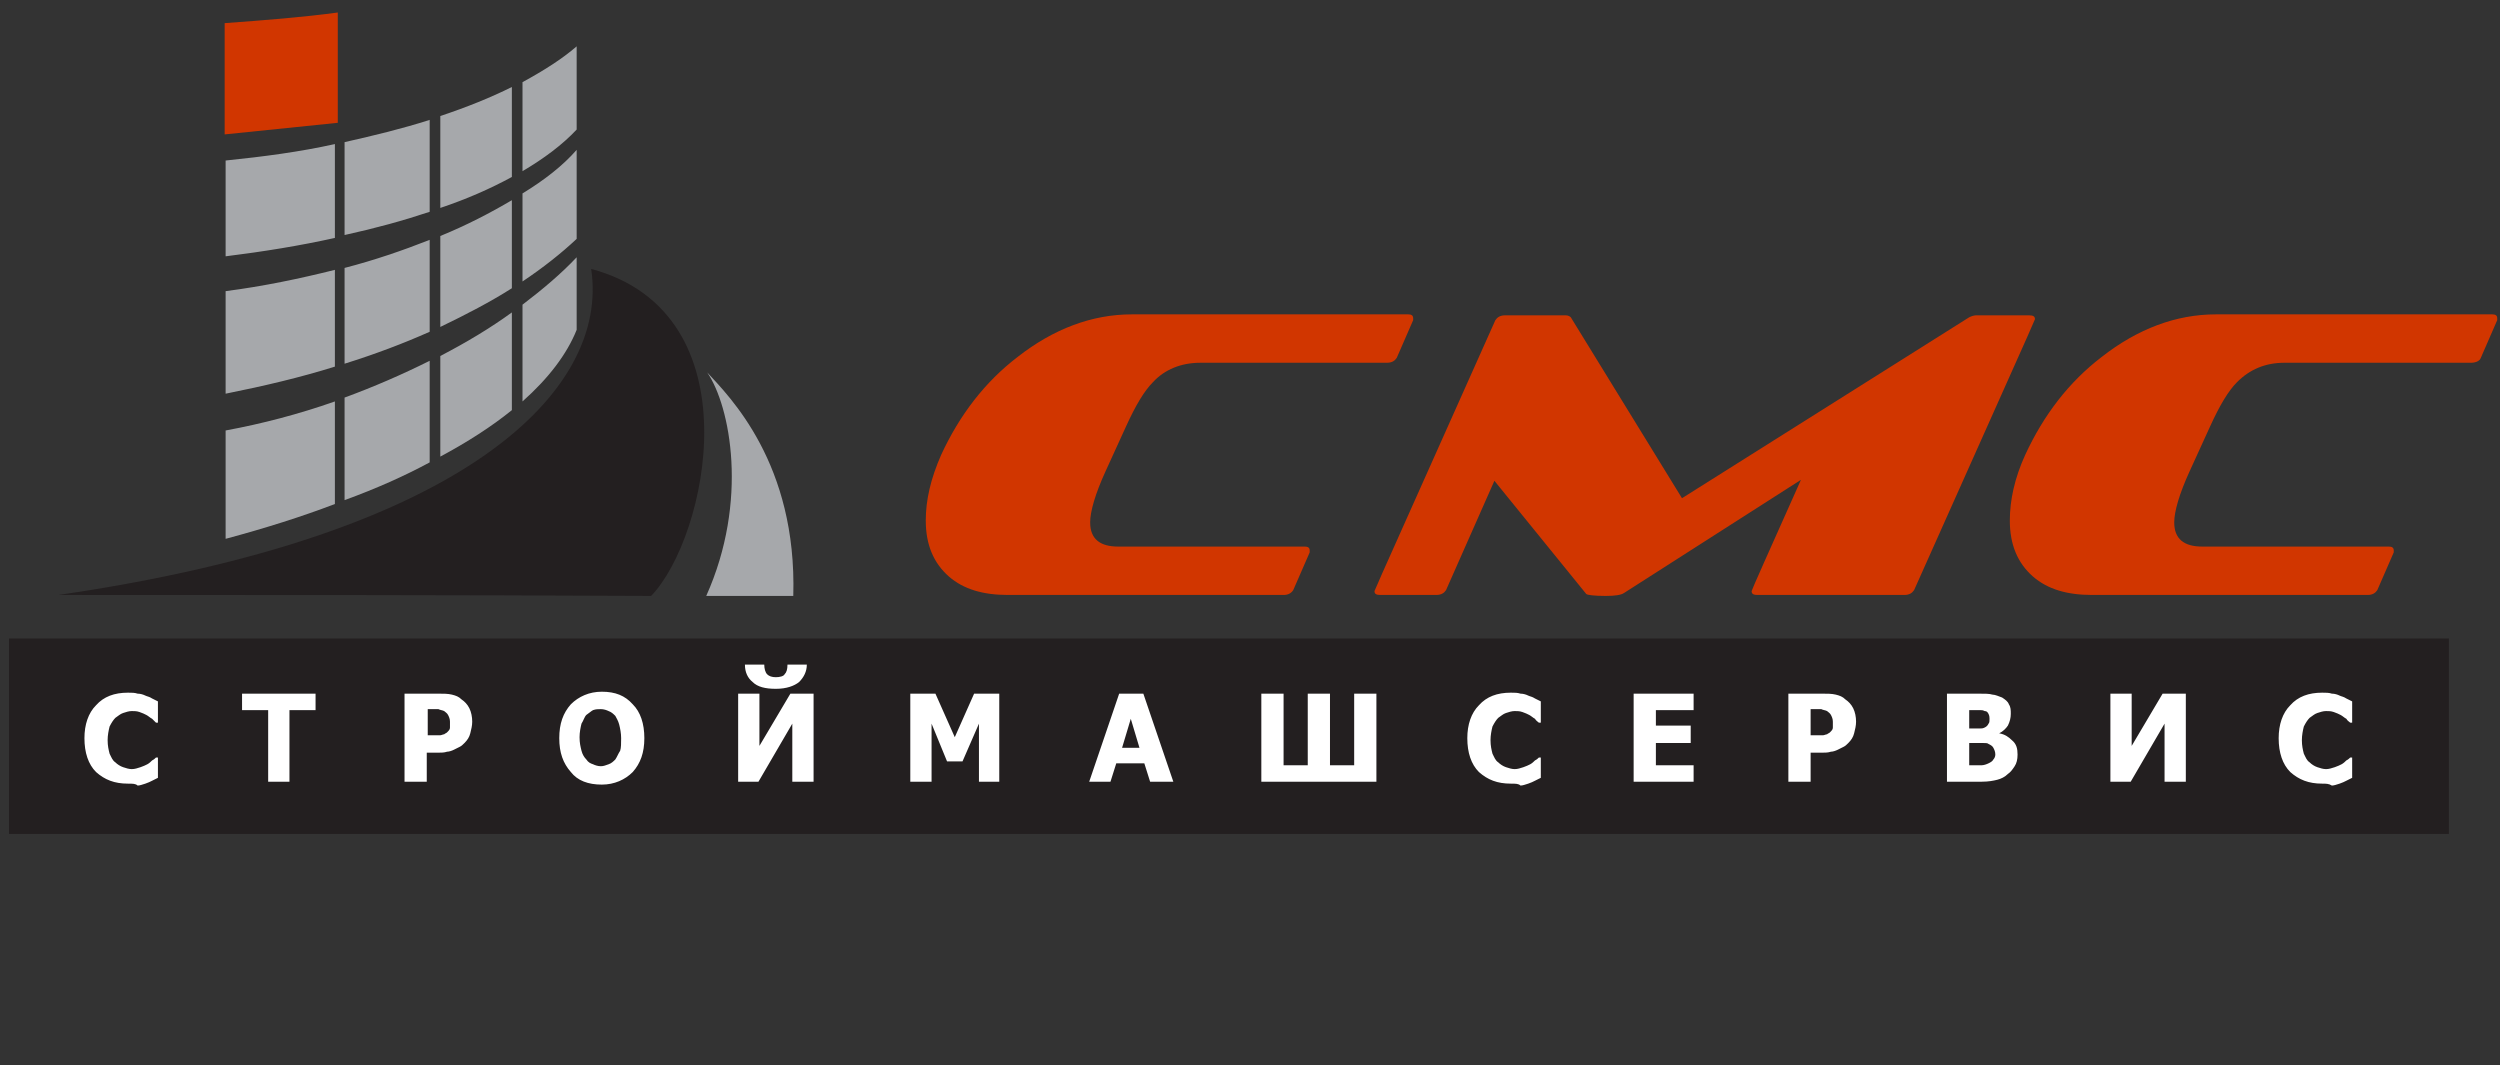
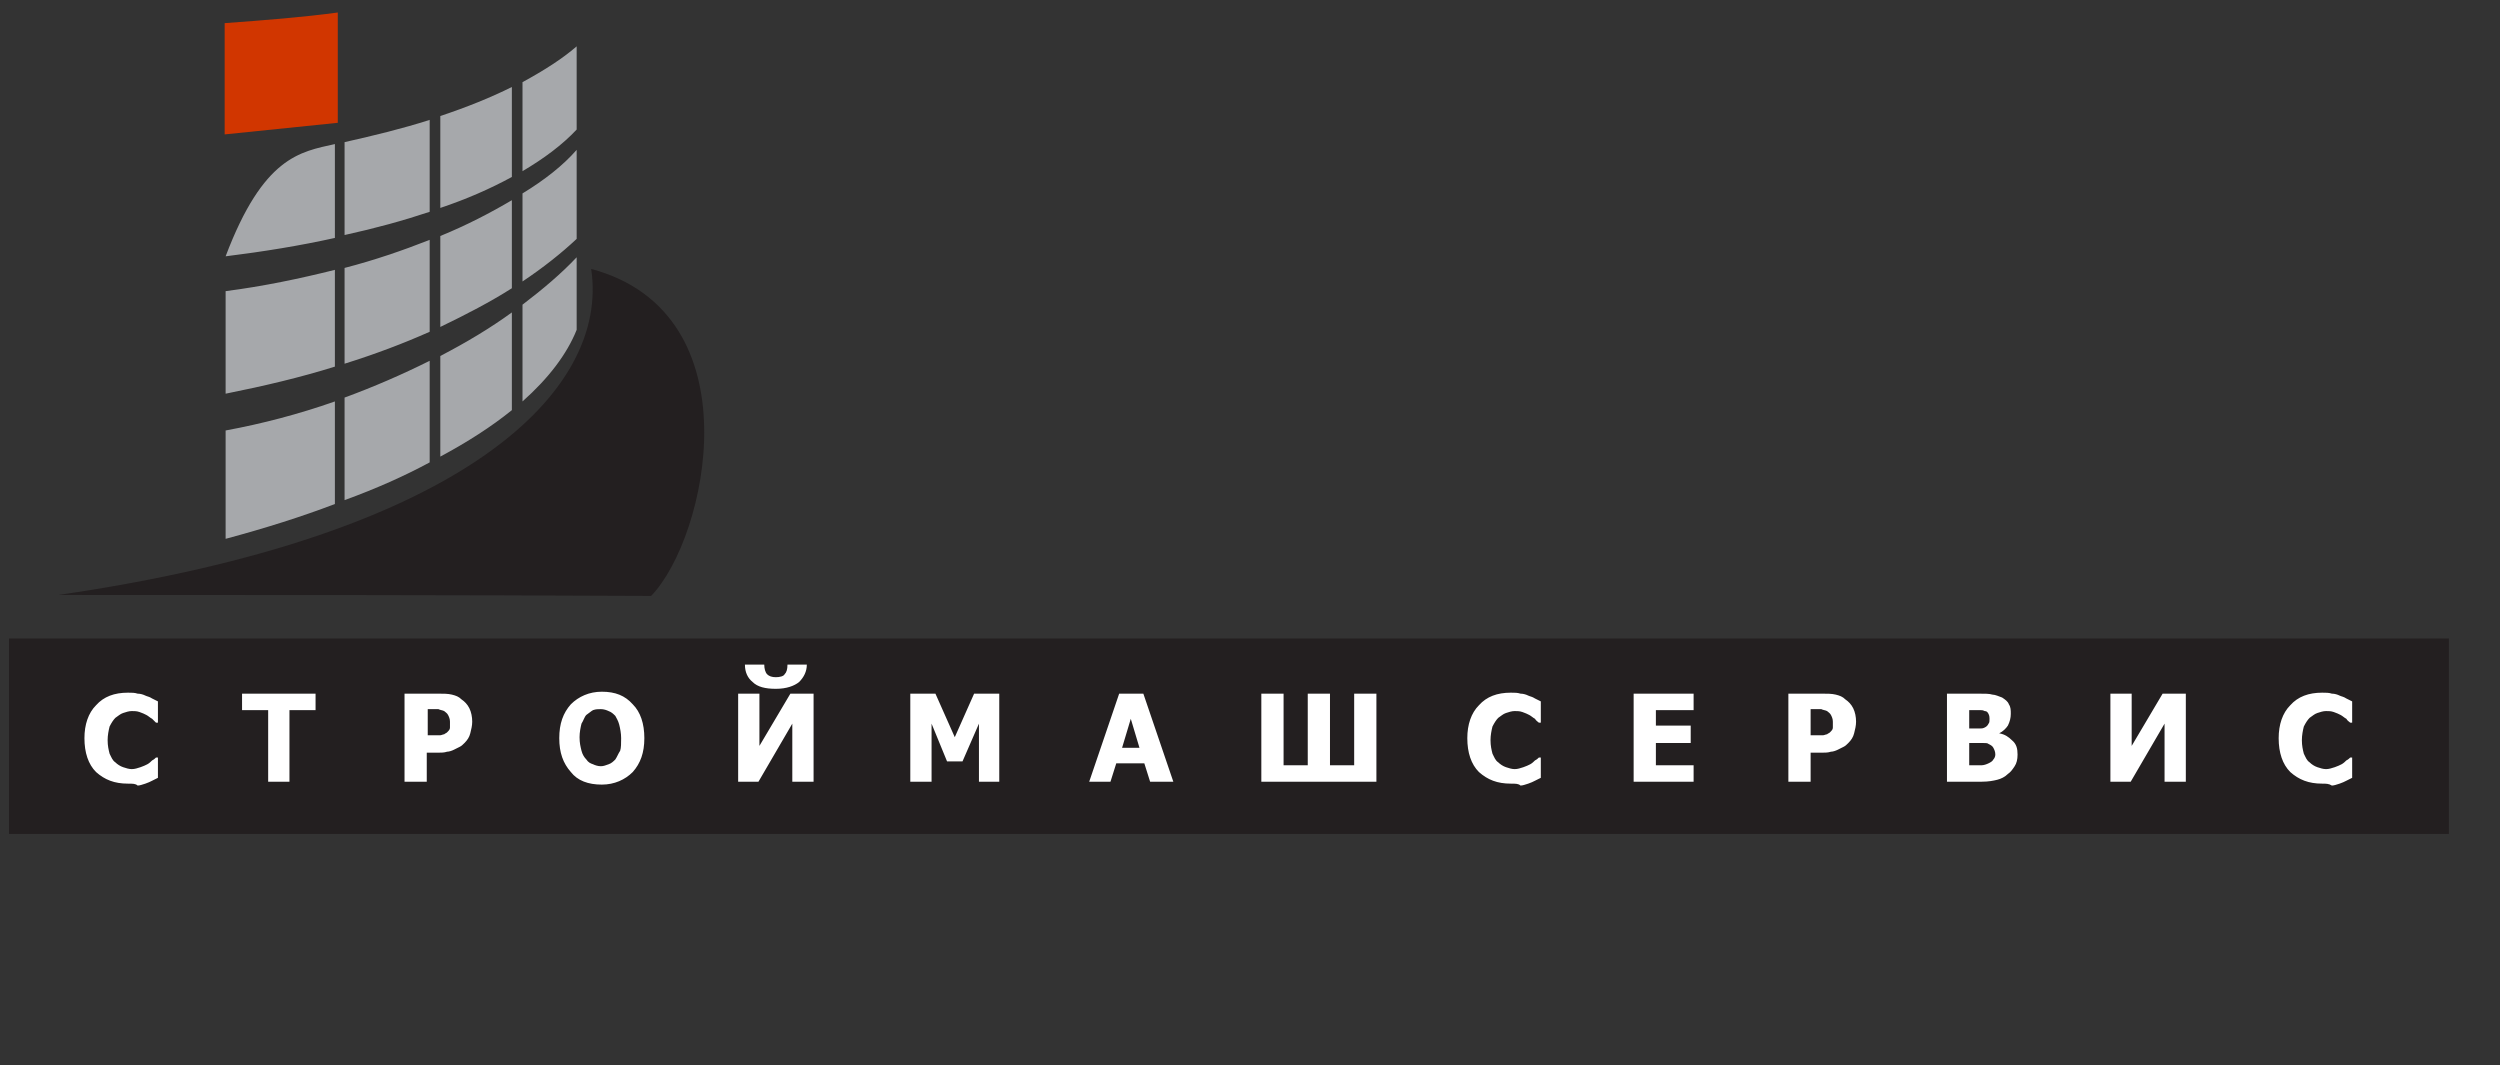
<svg xmlns="http://www.w3.org/2000/svg" width="169" height="72" viewBox="0 0 169 72" fill="none">
  <rect x="0" y="0" width="169" height="72" fill="#333333" stroke="none" />
  <g clip-path="url(#clip0_117_886)">
-     <path fill-rule="evenodd" clip-rule="evenodd" d="M160.052 40.219C160.379 40.219 160.575 40.088 160.706 39.892L161.817 37.341V37.211C161.817 37.014 161.687 36.949 161.491 36.949H148.874C147.632 36.949 146.978 36.426 146.978 35.314C146.978 34.594 147.305 33.417 148.024 31.847L149.397 28.839C150.05 27.399 150.639 26.419 151.227 25.83C152.077 24.98 153.123 24.522 154.43 24.522H167.047C167.374 24.522 167.636 24.391 167.701 24.195L168.812 21.644V21.513C168.812 21.317 168.682 21.251 168.485 21.251H149.789C147.109 21.251 144.494 22.233 142.075 24.129C139.852 25.83 138.152 28.054 136.91 30.735C136.191 32.305 135.864 33.809 135.864 35.183C135.864 36.818 136.387 38.061 137.433 38.977C138.414 39.827 139.722 40.219 141.421 40.219H160.052ZM128.739 40.219C129.066 40.219 129.262 40.088 129.393 39.892C134.819 27.727 137.564 21.644 137.564 21.578C137.564 21.382 137.433 21.317 137.172 21.317H133.576C133.446 21.317 133.249 21.382 133.119 21.448L113.703 33.679L106.185 21.448C106.12 21.382 105.989 21.317 105.858 21.317H101.74C101.413 21.317 101.217 21.448 101.086 21.644C95.66 33.809 92.915 39.892 92.915 39.958C92.915 40.154 93.045 40.219 93.307 40.219H97.099C97.425 40.219 97.621 40.088 97.752 39.892L101.021 32.501L107.231 40.154C107.297 40.219 107.754 40.285 108.539 40.285C109.192 40.285 109.585 40.219 109.781 40.088L121.744 32.436C119.521 37.407 118.41 39.892 118.41 39.958C118.41 40.154 118.541 40.219 118.802 40.219H128.739ZM86.77 40.219C87.097 40.219 87.293 40.088 87.423 39.892L88.535 37.341V37.211C88.535 37.014 88.404 36.949 88.208 36.949H75.591C74.349 36.949 73.695 36.426 73.695 35.314C73.695 34.594 74.022 33.417 74.741 31.847L76.114 28.839C76.768 27.399 77.356 26.419 77.944 25.83C78.729 24.98 79.84 24.522 81.148 24.522H93.764C94.091 24.522 94.287 24.391 94.418 24.195L95.53 21.644V21.513C95.53 21.317 95.399 21.251 95.203 21.251H76.506C73.826 21.251 71.211 22.233 68.792 24.129C66.569 25.83 64.87 28.054 63.628 30.735C62.909 32.37 62.582 33.809 62.582 35.183C62.582 36.818 63.105 38.061 64.151 38.977C65.131 39.827 66.439 40.219 68.138 40.219H86.77Z" fill="#D13600" />
    <path fill-rule="evenodd" clip-rule="evenodd" d="M0.608 43.162H165.544V56.374H0.608V43.162Z" fill="#231F20" />
    <path fill-rule="evenodd" clip-rule="evenodd" d="M22.835 8.301L15.187 9.086V1.564C17.867 1.368 20.416 1.172 22.835 0.845V8.301Z" fill="#D13600" />
    <path fill-rule="evenodd" clip-rule="evenodd" d="M3.942 40.219C31.464 36.229 41.205 26.419 39.963 18.177C51.141 21.186 47.807 36.36 44.016 40.285C30.68 40.219 17.278 40.219 3.942 40.219Z" fill="#231F20" />
-     <path fill-rule="evenodd" clip-rule="evenodd" d="M47.742 40.284C50.618 33.874 49.376 27.465 47.807 25.176C49.311 26.811 53.887 31.324 53.626 40.284H47.742Z" fill="#A6A8AB" />
    <path fill-rule="evenodd" clip-rule="evenodd" d="M156.98 52.974C156.065 52.974 155.411 52.712 154.822 52.189C154.299 51.666 154.038 50.881 154.038 49.9C154.038 48.984 154.299 48.199 154.822 47.676C155.345 47.087 156.065 46.825 156.98 46.825C157.241 46.825 157.437 46.825 157.634 46.891C157.83 46.891 158.026 46.956 158.157 47.022C158.287 47.087 158.418 47.087 158.614 47.218L159.006 47.414V48.853H158.876C158.81 48.788 158.679 48.722 158.614 48.591C158.483 48.526 158.353 48.395 158.222 48.33C158.091 48.264 157.96 48.199 157.764 48.134C157.568 48.068 157.437 48.068 157.241 48.068C157.045 48.068 156.849 48.134 156.653 48.199C156.457 48.264 156.326 48.395 156.13 48.526C155.999 48.657 155.868 48.853 155.738 49.115C155.672 49.376 155.607 49.703 155.607 50.03C155.607 50.423 155.672 50.684 155.738 50.946C155.868 51.208 155.934 51.404 156.13 51.535C156.261 51.666 156.457 51.796 156.653 51.862C156.849 51.927 157.045 51.992 157.241 51.992C157.437 51.992 157.634 51.927 157.83 51.862C158.026 51.796 158.157 51.731 158.287 51.666C158.418 51.6 158.549 51.469 158.614 51.404C158.745 51.339 158.81 51.273 158.876 51.208H159.006V52.581L158.614 52.777C158.483 52.843 158.353 52.908 158.157 52.974C157.96 53.039 157.764 53.104 157.634 53.104C157.437 52.974 157.241 52.974 156.98 52.974ZM147.762 52.843H146.324V48.918L144.036 52.843H142.663V46.891H144.101V50.423L146.193 46.891H147.762V52.843ZM134.884 51.011C134.884 50.815 134.819 50.684 134.753 50.553C134.688 50.423 134.557 50.357 134.426 50.292C134.361 50.227 134.23 50.227 134.034 50.227H133.119V51.731H133.969C134.099 51.731 134.295 51.666 134.426 51.6C134.557 51.535 134.688 51.469 134.753 51.339C134.819 51.273 134.884 51.142 134.884 51.011ZM134.492 48.591C134.492 48.526 134.492 48.395 134.426 48.264C134.361 48.134 134.296 48.068 134.165 48.068C134.034 48.003 133.969 48.003 133.838 48.003H133.119V49.245H133.838C133.969 49.245 134.034 49.245 134.165 49.18C134.296 49.115 134.361 49.049 134.426 48.918C134.492 48.853 134.492 48.722 134.492 48.591ZM136.387 51.011C136.387 51.339 136.322 51.6 136.191 51.796C136.061 51.992 135.93 52.189 135.734 52.319C135.538 52.516 135.276 52.647 135.015 52.712C134.753 52.777 134.426 52.843 133.969 52.843H131.615V46.891H133.707C134.165 46.891 134.492 46.891 134.688 46.956C134.884 46.956 135.145 47.087 135.342 47.152C135.538 47.283 135.734 47.414 135.799 47.61C135.93 47.806 135.93 48.003 135.93 48.264C135.93 48.526 135.864 48.788 135.734 49.049C135.603 49.245 135.407 49.442 135.145 49.572C135.538 49.638 135.799 49.834 135.995 50.03C136.322 50.292 136.387 50.619 136.387 51.011ZM123.901 48.788C123.901 48.591 123.836 48.461 123.771 48.33C123.705 48.199 123.574 48.134 123.509 48.068C123.378 48.003 123.247 48.003 123.117 47.937H122.398V49.703H123.247C123.313 49.703 123.444 49.638 123.509 49.638C123.574 49.572 123.64 49.572 123.705 49.507C123.836 49.376 123.901 49.311 123.901 49.18V48.788ZM125.47 48.788C125.47 49.049 125.405 49.311 125.339 49.572C125.274 49.834 125.143 50.03 124.947 50.227C124.817 50.357 124.751 50.423 124.62 50.488L124.228 50.684C124.097 50.75 123.901 50.815 123.771 50.815C123.574 50.881 123.378 50.881 123.182 50.881H122.398V52.843H120.894V46.891H123.182C123.509 46.891 123.836 46.891 124.097 46.956C124.359 47.022 124.555 47.087 124.751 47.283C124.947 47.414 125.143 47.61 125.274 47.872C125.405 48.134 125.47 48.461 125.47 48.788ZM110.434 52.843V46.891H114.488V48.003H111.938V49.049H114.292V50.227H111.938V51.731H114.488V52.843H110.434ZM102.132 52.974C101.217 52.974 100.563 52.712 99.975 52.189C99.452 51.666 99.19 50.881 99.19 49.9C99.19 48.984 99.452 48.199 99.975 47.676C100.498 47.087 101.217 46.825 102.132 46.825C102.394 46.825 102.59 46.825 102.786 46.891C102.982 46.891 103.178 46.956 103.309 47.022C103.44 47.087 103.57 47.087 103.766 47.218L104.159 47.414V48.853H104.028C103.963 48.788 103.832 48.722 103.766 48.591C103.636 48.526 103.505 48.395 103.374 48.33C103.244 48.264 103.113 48.199 102.917 48.134C102.721 48.068 102.59 48.068 102.394 48.068C102.198 48.068 102.001 48.134 101.805 48.199C101.609 48.264 101.478 48.395 101.282 48.526C101.152 48.657 101.021 48.853 100.89 49.115C100.825 49.376 100.759 49.703 100.759 50.03C100.759 50.423 100.825 50.684 100.89 50.946C101.021 51.208 101.086 51.404 101.282 51.535C101.413 51.666 101.609 51.796 101.805 51.862C102.001 51.927 102.198 51.992 102.394 51.992C102.59 51.992 102.786 51.927 102.982 51.862C103.178 51.796 103.309 51.731 103.44 51.666C103.57 51.6 103.701 51.469 103.766 51.404C103.897 51.339 103.963 51.273 104.028 51.208H104.159V52.581L103.766 52.777C103.636 52.843 103.505 52.908 103.309 52.974C103.113 53.039 102.917 53.104 102.786 53.104C102.655 52.974 102.459 52.974 102.132 52.974ZM92.98 52.843H85.266V46.891H86.77V51.731H88.404V46.891H89.907V51.731H91.542V46.891H93.045V52.843H92.98ZM77.029 50.553L76.441 48.591L75.852 50.553H77.029ZM73.63 52.843L75.656 46.891H77.29L79.317 52.843H77.748L77.356 51.6H75.46L75.068 52.843H73.63ZM67.681 52.843H66.177V48.918L65.066 51.469H64.02L62.974 48.918V52.843H61.536V46.891H63.235L64.543 49.834L65.85 46.891H67.55V52.843H67.681ZM54.541 44.929C54.541 45.386 54.345 45.779 54.018 46.106C53.691 46.368 53.168 46.564 52.449 46.564C51.73 46.564 51.207 46.433 50.88 46.106C50.553 45.844 50.357 45.452 50.357 44.929H51.664C51.664 45.19 51.73 45.452 51.861 45.583C51.991 45.714 52.187 45.779 52.449 45.779C52.711 45.779 52.972 45.714 53.037 45.583C53.168 45.452 53.233 45.256 53.233 44.929H54.541ZM54.998 52.843H53.56V48.918L51.272 52.843H49.899V46.891H51.337V50.423L53.43 46.891H54.998V52.843ZM41.989 49.9C41.989 49.572 41.924 49.245 41.859 48.984C41.793 48.722 41.663 48.526 41.597 48.395C41.466 48.264 41.336 48.134 41.139 48.068C41.009 48.003 40.813 47.937 40.616 47.937C40.42 47.937 40.29 47.937 40.093 48.003C39.963 48.068 39.832 48.199 39.636 48.33C39.505 48.461 39.44 48.722 39.309 48.918C39.244 49.18 39.178 49.507 39.178 49.834C39.178 50.227 39.244 50.488 39.309 50.75C39.374 51.011 39.505 51.208 39.636 51.339C39.767 51.535 39.897 51.6 40.093 51.666C40.224 51.731 40.42 51.796 40.616 51.796C40.813 51.796 40.943 51.731 41.139 51.666C41.336 51.6 41.466 51.469 41.597 51.339C41.728 51.142 41.793 50.946 41.924 50.75C41.989 50.553 41.989 50.227 41.989 49.9ZM43.558 49.9C43.558 50.881 43.297 51.6 42.774 52.189C42.251 52.712 41.532 53.039 40.682 53.039C39.767 53.039 39.047 52.777 38.59 52.189C38.067 51.6 37.806 50.881 37.806 49.9C37.806 48.918 38.067 48.199 38.59 47.61C39.113 47.087 39.832 46.76 40.682 46.76C41.597 46.76 42.251 47.022 42.774 47.61C43.297 48.134 43.558 48.918 43.558 49.9ZM30.418 48.788C30.418 48.591 30.353 48.461 30.288 48.33C30.222 48.199 30.091 48.134 30.026 48.068C29.895 48.003 29.765 48.003 29.634 47.937H28.915V49.703H29.765C29.83 49.703 29.961 49.638 30.026 49.638C30.091 49.572 30.157 49.572 30.222 49.507C30.353 49.376 30.418 49.311 30.418 49.18V48.788ZM31.922 48.788C31.922 49.049 31.857 49.311 31.791 49.572C31.726 49.834 31.595 50.03 31.399 50.227C31.268 50.357 31.203 50.423 31.072 50.488L30.68 50.684C30.549 50.75 30.353 50.815 30.222 50.815C30.026 50.881 29.83 50.881 29.634 50.881H28.849V52.843H27.346V46.891H29.634C29.961 46.891 30.288 46.891 30.549 46.956C30.811 47.022 31.007 47.087 31.203 47.283C31.399 47.414 31.595 47.61 31.726 47.872C31.857 48.134 31.922 48.461 31.922 48.788ZM18.128 52.843V48.003H16.363V46.891H21.332V48.003H19.567V52.843H18.128ZM8.649 52.974C7.734 52.974 7.08 52.712 6.492 52.189C5.969 51.666 5.708 50.881 5.708 49.9C5.708 48.984 5.969 48.199 6.492 47.676C7.015 47.087 7.734 46.825 8.649 46.825C8.911 46.825 9.107 46.825 9.303 46.891C9.499 46.891 9.695 46.956 9.826 47.022C9.957 47.087 10.088 47.087 10.284 47.218L10.676 47.414V48.853H10.545L10.284 48.591C10.153 48.526 10.022 48.395 9.891 48.33C9.761 48.264 9.63 48.199 9.434 48.134C9.238 48.068 9.107 48.068 8.911 48.068C8.715 48.068 8.519 48.134 8.322 48.199C8.126 48.264 7.996 48.395 7.799 48.526C7.669 48.657 7.538 48.853 7.407 49.115C7.342 49.376 7.276 49.703 7.276 50.03C7.276 50.423 7.342 50.684 7.407 50.946C7.538 51.208 7.603 51.404 7.799 51.535C7.93 51.666 8.126 51.796 8.322 51.862C8.519 51.927 8.715 51.992 8.911 51.992C9.107 51.992 9.303 51.927 9.499 51.862C9.695 51.796 9.826 51.731 9.957 51.666C10.088 51.6 10.218 51.469 10.284 51.404C10.414 51.339 10.48 51.273 10.545 51.208H10.676V52.581L10.284 52.777C10.153 52.843 10.022 52.908 9.826 52.974C9.63 53.039 9.434 53.104 9.303 53.104C9.172 52.974 8.976 52.974 8.649 52.974Z" fill="white" />
-     <path fill-rule="evenodd" clip-rule="evenodd" d="M22.639 34.071C20.416 34.921 17.932 35.706 15.252 36.425V29.1C17.736 28.642 20.22 27.988 22.639 27.137V34.071ZM29.046 31.258C27.346 32.174 25.45 33.024 23.293 33.809V26.876C25.254 26.157 27.215 25.306 29.046 24.39V31.258ZM34.602 27.726C33.23 28.838 31.595 29.885 29.765 30.866V24.064C31.53 23.148 33.164 22.167 34.602 21.12V27.726ZM38.982 17.392V22.297C38.328 23.933 37.087 25.568 35.321 27.137V20.597C36.694 19.55 37.936 18.504 38.982 17.392ZM22.639 24.783C20.351 25.502 17.867 26.091 15.252 26.614V19.681C17.802 19.354 20.286 18.831 22.639 18.242V24.783ZM29.046 22.428C27.281 23.213 25.385 23.933 23.293 24.587V18.112C25.319 17.588 27.215 16.934 29.046 16.215V22.428ZM34.602 19.485C33.164 20.401 31.53 21.251 29.765 22.101V15.953C31.53 15.234 33.164 14.383 34.602 13.533V19.485ZM38.982 10.132V16.149C37.936 17.13 36.694 18.112 35.321 19.027V13.075C36.825 12.16 38.067 11.179 38.982 10.132ZM22.639 16.084C20.286 16.607 17.867 17 15.252 17.327V10.851C17.802 10.59 20.286 10.263 22.639 9.739V16.084ZM29.046 14.318C27.281 14.907 25.385 15.43 23.293 15.888V9.609C25.319 9.151 27.215 8.693 29.046 8.104V14.318ZM34.602 11.963C33.164 12.748 31.53 13.468 29.765 14.056V7.843C31.53 7.254 33.164 6.6 34.602 5.881V11.963ZM38.982 3.134V8.758C38.002 9.805 36.76 10.721 35.321 11.571V5.554C36.76 4.769 38.002 3.984 38.982 3.134Z" fill="#A6A8AB" />
+     <path fill-rule="evenodd" clip-rule="evenodd" d="M22.639 34.071C20.416 34.921 17.932 35.706 15.252 36.425V29.1C17.736 28.642 20.22 27.988 22.639 27.137V34.071ZM29.046 31.258C27.346 32.174 25.45 33.024 23.293 33.809V26.876C25.254 26.157 27.215 25.306 29.046 24.39V31.258ZM34.602 27.726C33.23 28.838 31.595 29.885 29.765 30.866V24.064C31.53 23.148 33.164 22.167 34.602 21.12V27.726ZM38.982 17.392V22.297C38.328 23.933 37.087 25.568 35.321 27.137V20.597C36.694 19.55 37.936 18.504 38.982 17.392ZM22.639 24.783C20.351 25.502 17.867 26.091 15.252 26.614V19.681C17.802 19.354 20.286 18.831 22.639 18.242V24.783ZM29.046 22.428C27.281 23.213 25.385 23.933 23.293 24.587V18.112C25.319 17.588 27.215 16.934 29.046 16.215V22.428ZM34.602 19.485C33.164 20.401 31.53 21.251 29.765 22.101V15.953C31.53 15.234 33.164 14.383 34.602 13.533V19.485ZM38.982 10.132V16.149C37.936 17.13 36.694 18.112 35.321 19.027V13.075C36.825 12.16 38.067 11.179 38.982 10.132ZM22.639 16.084C20.286 16.607 17.867 17 15.252 17.327C17.802 10.59 20.286 10.263 22.639 9.739V16.084ZM29.046 14.318C27.281 14.907 25.385 15.43 23.293 15.888V9.609C25.319 9.151 27.215 8.693 29.046 8.104V14.318ZM34.602 11.963C33.164 12.748 31.53 13.468 29.765 14.056V7.843C31.53 7.254 33.164 6.6 34.602 5.881V11.963ZM38.982 3.134V8.758C38.002 9.805 36.76 10.721 35.321 11.571V5.554C36.76 4.769 38.002 3.984 38.982 3.134Z" fill="#A6A8AB" />
  </g>
  <defs>
    <clipPath id="clip0_117_886">
      <rect width="168.204" height="70.186" fill="white" transform="translate(0.608 0.845)" />
    </clipPath>
  </defs>
</svg>